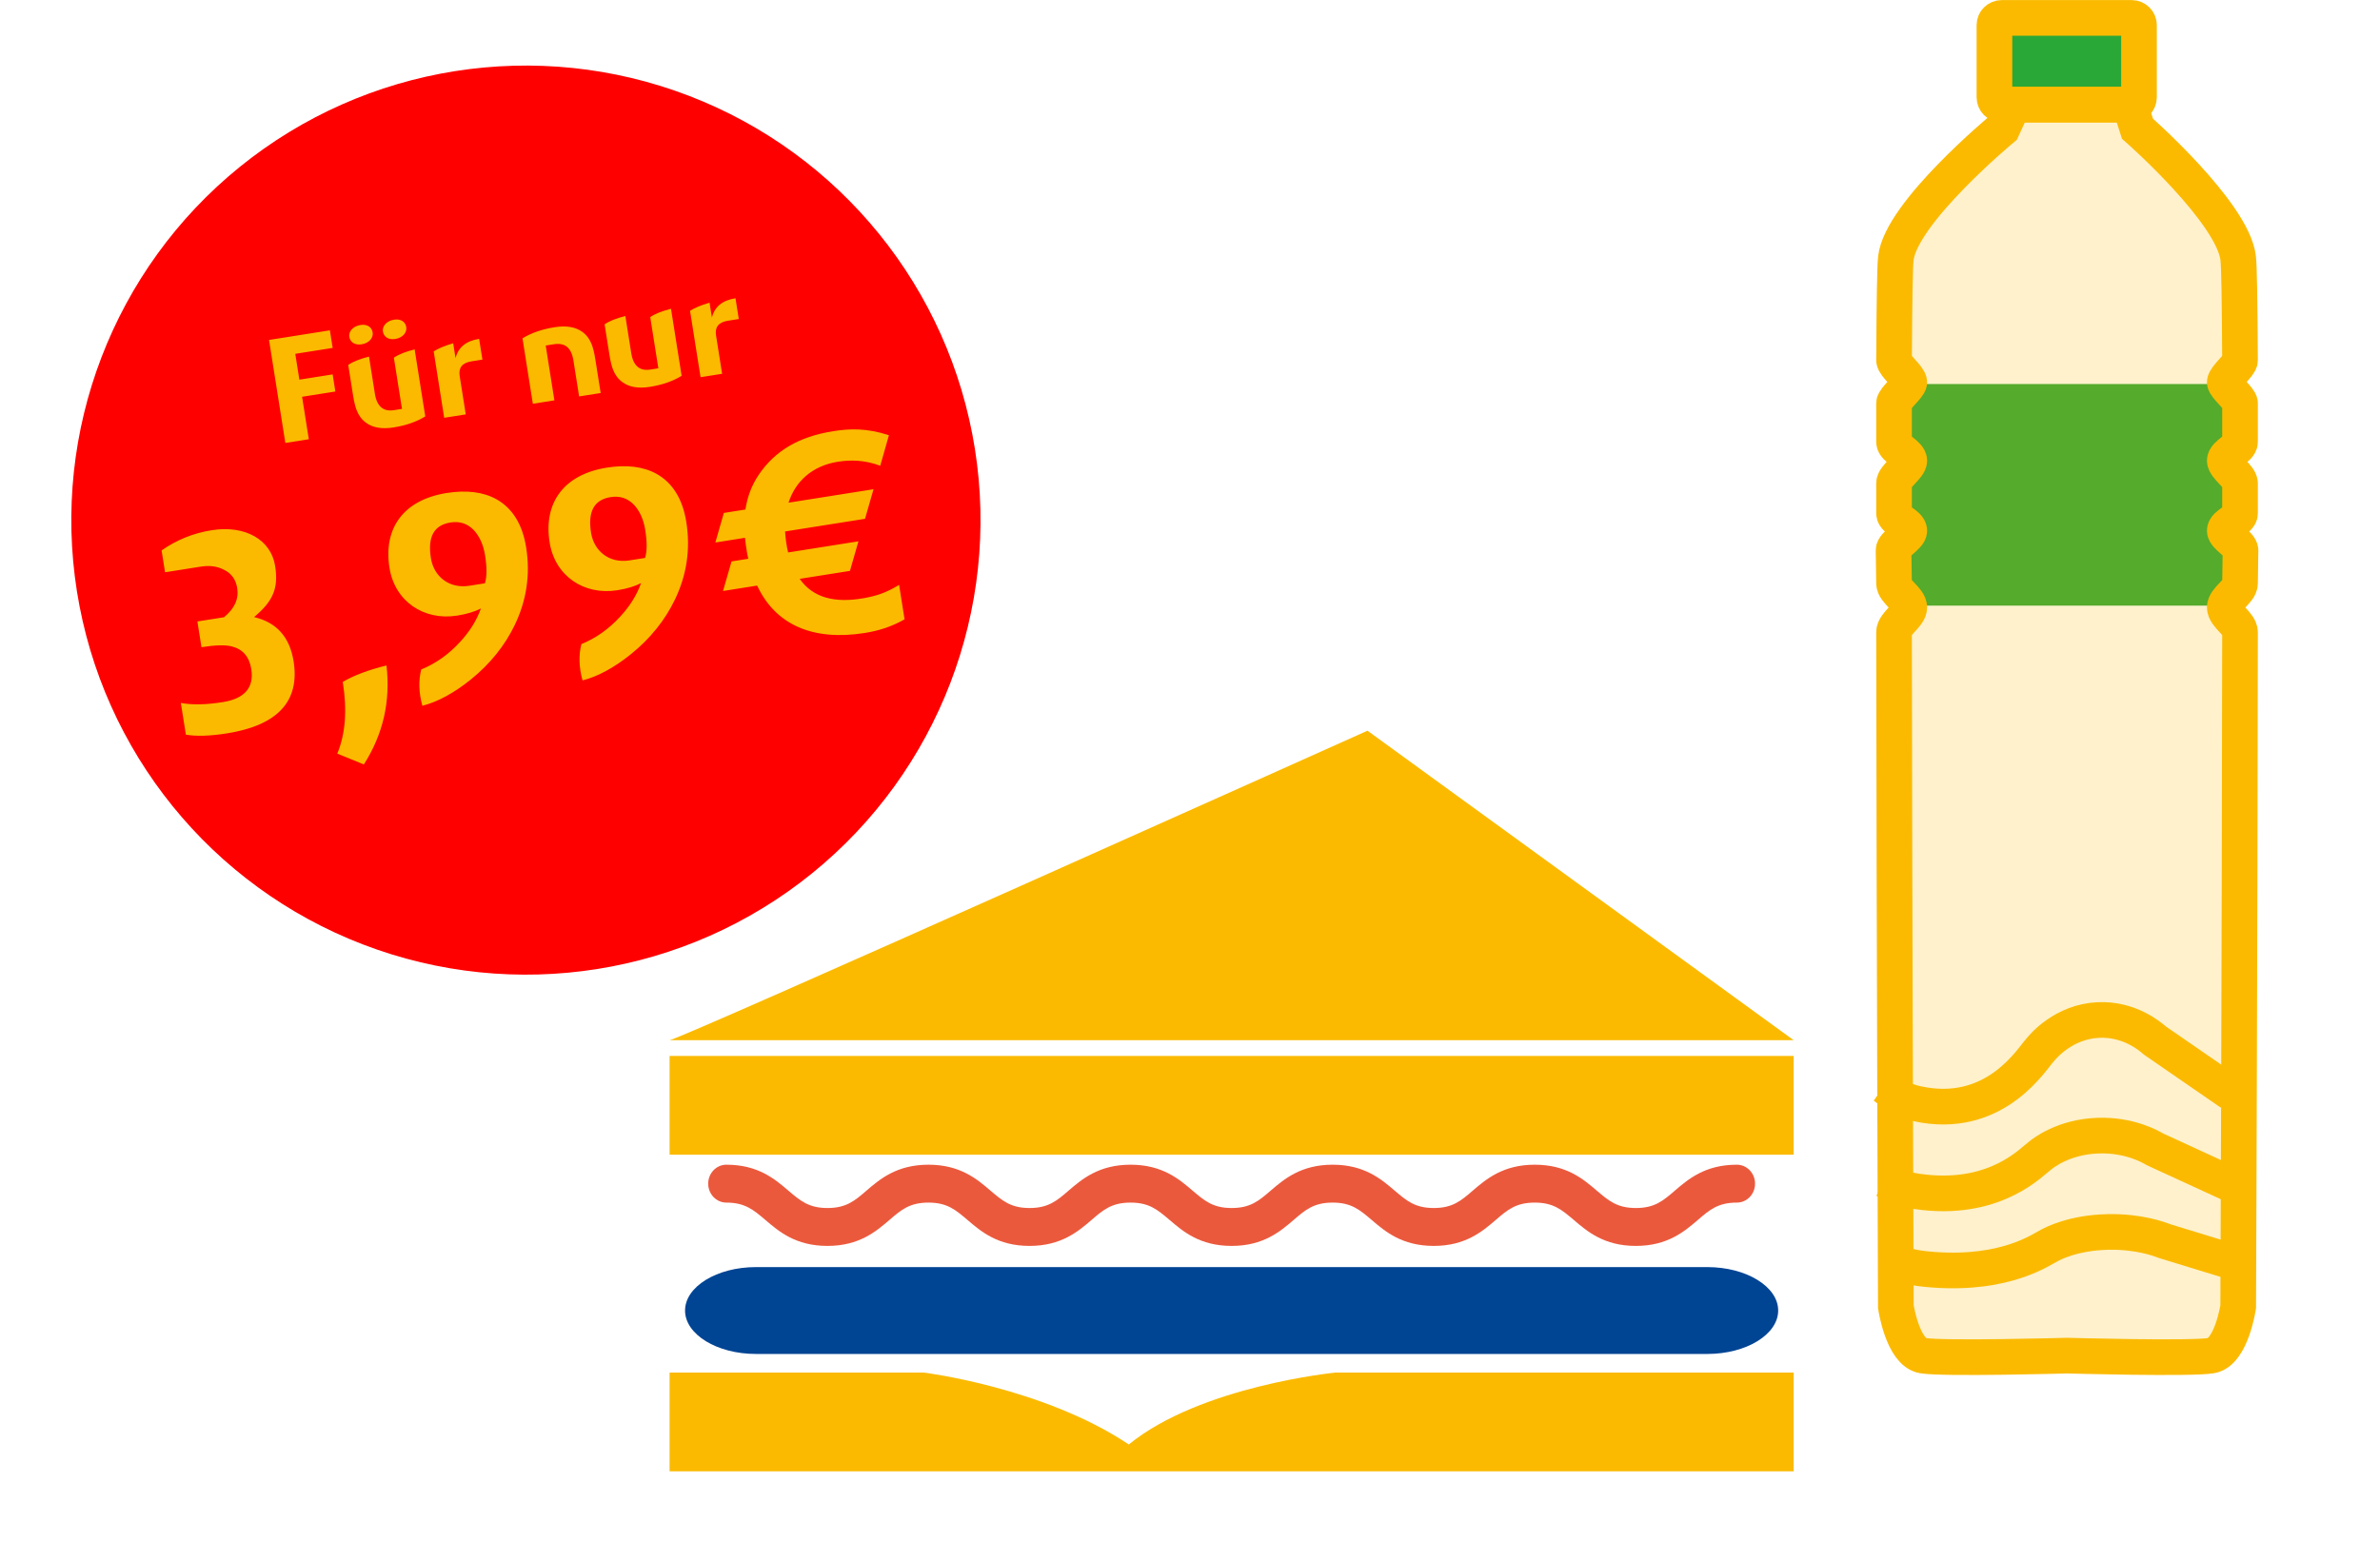
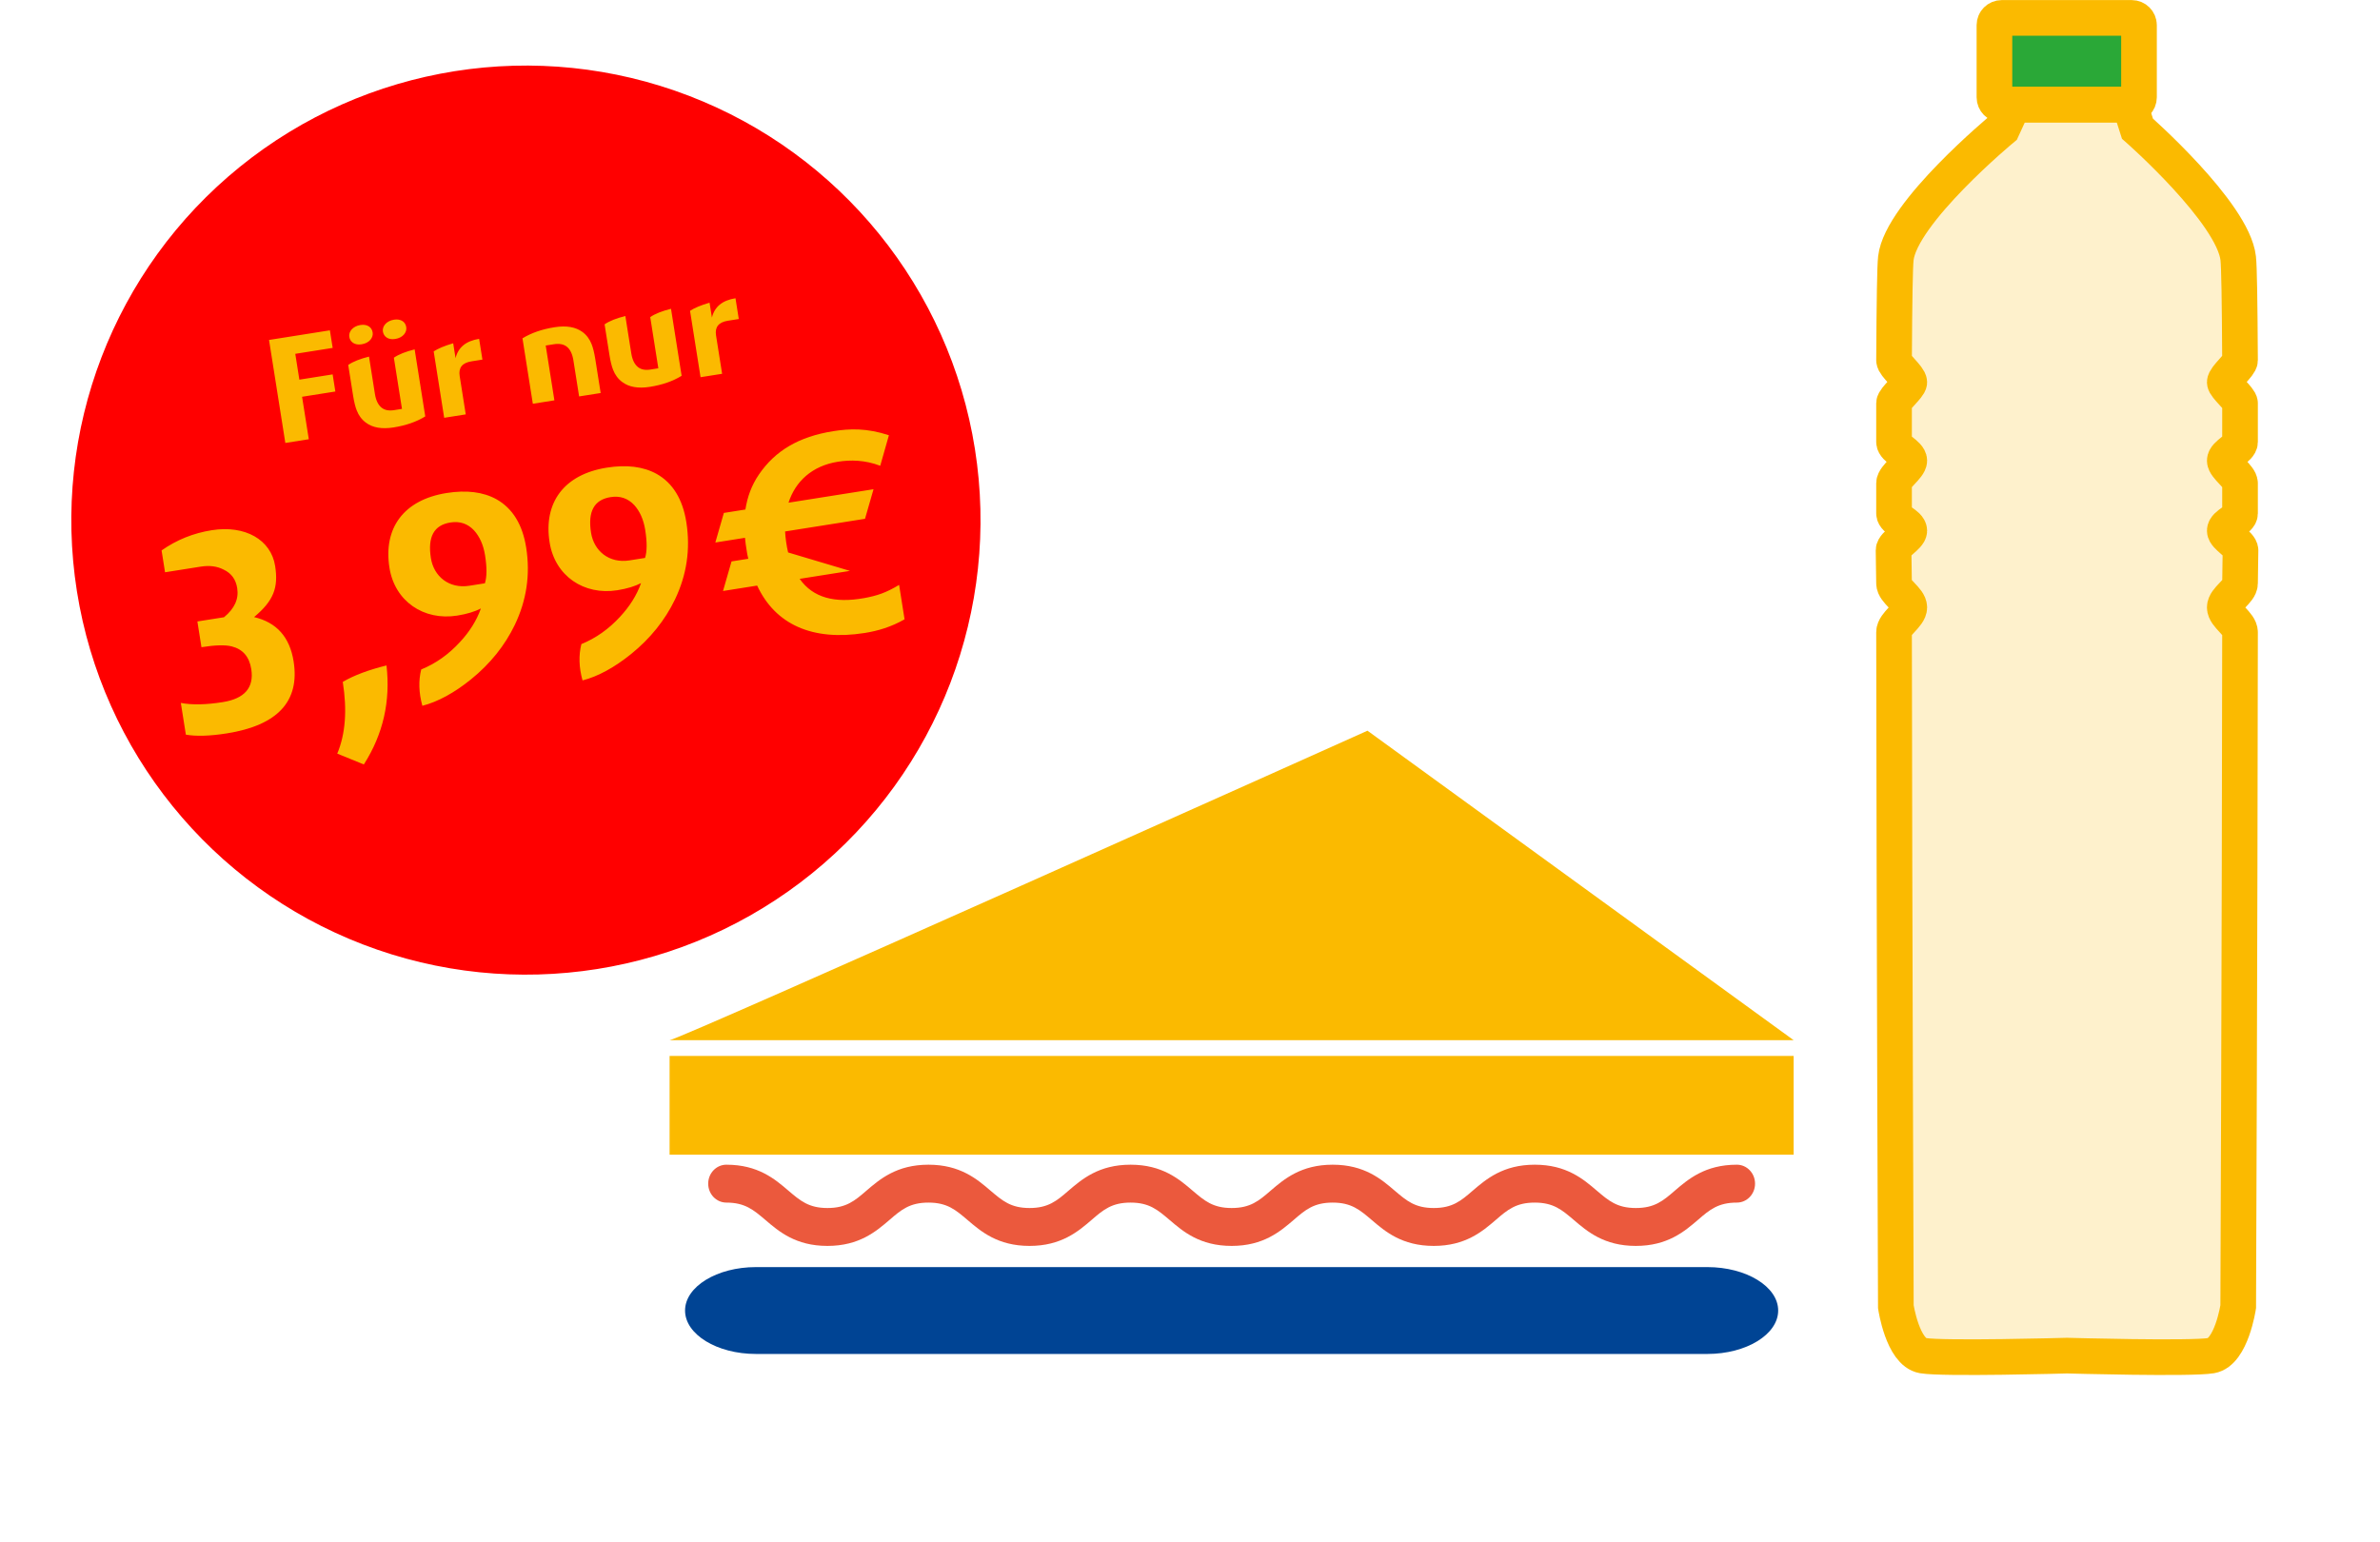
<svg xmlns="http://www.w3.org/2000/svg" width="267" height="173" viewBox="0 0 267 173" fill="none">
  <circle cx="59" cy="58.358" r="51" transform="rotate(-9 59 58.358)" fill="#FF0000" />
  <path d="M37.008 37.063L37.321 39.036L33.125 39.701L33.584 42.599L37.317 42.008L37.621 43.928L33.888 44.519L34.643 49.283L32.011 49.7L30.181 38.144L37.008 37.063ZM46.517 39.202L47.708 46.722C46.712 47.336 45.519 47.743 44.15 47.96C42.834 48.168 41.803 47.986 41.059 47.429C40.585 47.085 40.236 46.612 40.019 46.045C39.868 45.668 39.725 45.107 39.607 44.36L39.066 40.947C39.608 40.57 40.397 40.262 41.397 40.013L42.058 44.191C42.174 44.92 42.418 45.428 42.815 45.748C43.168 46.02 43.62 46.112 44.207 46.019L45.096 45.878L44.186 40.136C44.728 39.759 45.517 39.451 46.517 39.202ZM45.575 36.709C45.62 36.993 45.535 37.262 45.338 37.511C45.108 37.785 44.772 37.966 44.327 38.036C43.545 38.16 43.045 37.765 42.955 37.196C42.865 36.627 43.332 36.007 44.203 35.869C44.594 35.807 44.913 35.866 45.178 36.042C45.404 36.207 45.53 36.424 45.575 36.709ZM41.806 37.306C41.851 37.59 41.766 37.858 41.569 38.108C41.339 38.382 41.003 38.563 40.558 38.633C39.776 38.757 39.276 38.362 39.186 37.793C39.096 37.224 39.563 36.604 40.434 36.466C40.825 36.404 41.144 36.463 41.409 36.639C41.636 36.804 41.761 37.021 41.806 37.306ZM53.751 38.02L54.12 40.349L52.893 40.543C51.862 40.706 51.42 41.25 51.569 42.192L52.25 46.495L49.832 46.878L48.653 39.429C49.132 39.116 49.865 38.799 50.841 38.517L51.106 40.188C51.405 38.974 52.275 38.253 53.751 38.02ZM66.786 40.311L67.386 44.098L64.968 44.48L64.329 40.445C64.213 39.716 63.966 39.19 63.572 38.888C63.219 38.616 62.731 38.529 62.127 38.625L61.22 38.769L62.194 44.92L59.776 45.303L58.614 37.96C59.628 37.344 60.821 36.936 62.207 36.717C63.541 36.506 64.572 36.688 65.334 37.242C65.808 37.586 66.156 38.06 66.373 38.627C66.524 39.004 66.668 39.564 66.786 40.311ZM75.277 34.647L76.468 42.167C75.472 42.78 74.279 43.188 72.91 43.405C71.594 43.613 70.563 43.43 69.819 42.874C69.345 42.53 68.996 42.056 68.779 41.489C68.628 41.112 68.485 40.552 68.367 39.805L67.826 36.392C68.368 36.014 69.157 35.707 70.156 35.458L70.818 39.636C70.934 40.365 71.178 40.873 71.575 41.192C71.928 41.465 72.38 41.557 72.967 41.464L73.856 41.323L72.946 35.581C73.488 35.203 74.277 34.896 75.277 34.647ZM82.511 33.465L82.88 35.794L81.653 35.988C80.622 36.151 80.18 36.695 80.329 37.637L81.01 41.94L78.592 42.323L77.412 34.873C77.891 34.561 78.625 34.244 79.601 33.962L79.866 35.633C80.165 34.419 81.035 33.698 82.511 33.465Z" fill="#FBBA00" />
-   <path d="M32.94 74.215C33.648 78.681 31.15 81.384 25.441 82.288C23.527 82.591 21.984 82.629 20.851 82.43L20.287 78.87C21.565 79.115 23.141 79.072 24.988 78.779C27.44 78.391 28.517 77.153 28.188 75.071C27.97 73.694 27.25 72.844 25.995 72.527C25.242 72.336 24.112 72.378 22.601 72.617L22.144 69.729L25.132 69.256C26.32 68.276 26.803 67.201 26.612 65.992C26.458 65.018 25.971 64.338 25.114 63.923C24.363 63.525 23.486 63.423 22.512 63.578L18.516 64.21L18.127 61.759C19.831 60.56 21.709 59.815 23.758 59.49C27.519 58.895 30.401 60.572 30.864 63.494C31.252 65.945 30.692 67.411 28.503 69.238C31.042 69.834 32.51 71.495 32.94 74.215ZM43.36 74.665C43.82 78.654 42.996 82.364 40.817 85.773L37.836 84.559C38.759 82.347 38.954 79.665 38.454 76.509C39.746 75.754 41.406 75.146 43.36 74.665ZM59.03 61.443C59.509 64.465 59.072 67.357 57.753 70.113C56.639 72.424 55.001 74.473 52.835 76.228C50.973 77.728 49.137 78.741 47.383 79.191C46.981 77.74 46.937 76.37 47.254 75.115C48.903 74.441 50.325 73.424 51.589 72.053C52.677 70.883 53.475 69.62 53.95 68.271C53.282 68.618 52.397 68.896 51.288 69.072C47.527 69.667 44.286 67.461 43.691 63.7C42.989 59.267 45.273 56.083 50.108 55.317C52.325 54.966 54.184 55.188 55.692 56.016C57.506 57.037 58.621 58.857 59.03 61.443ZM54.417 62.311C54.231 61.136 53.808 60.204 53.182 59.512C52.478 58.763 51.603 58.454 50.529 58.624C48.682 58.916 47.961 60.235 48.339 62.62C48.663 64.668 50.368 66.085 52.651 65.723L54.398 65.447C54.627 64.722 54.635 63.688 54.417 62.311ZM76.998 58.597C77.476 61.619 77.039 64.511 75.72 67.267C74.606 69.578 72.969 71.627 70.802 73.382C68.94 74.882 67.104 75.895 65.351 76.345C64.949 74.894 64.904 73.525 65.222 72.269C66.87 71.595 68.293 70.578 69.556 69.208C70.644 68.037 71.442 66.775 71.917 65.426C71.249 65.772 70.364 66.05 69.256 66.226C65.495 66.822 62.254 64.615 61.658 60.854C60.956 56.422 63.24 53.237 68.076 52.471C70.292 52.12 72.151 52.342 73.66 53.17C75.474 54.191 76.588 56.011 76.998 58.597ZM72.385 59.465C72.198 58.29 71.776 57.358 71.15 56.666C70.446 55.917 69.571 55.608 68.496 55.778C66.649 56.071 65.928 57.389 66.306 59.774C66.631 61.822 68.335 63.239 70.619 62.877L72.365 62.601C72.594 61.876 72.603 60.842 72.385 59.465ZM101.478 69.487C99.995 70.342 98.483 70.788 97.005 71.022C91.128 71.953 86.974 70.063 84.941 65.704L81.112 66.31L82.067 62.992L83.948 62.694C83.866 62.397 83.818 62.095 83.765 61.759C83.691 61.289 83.616 60.819 83.575 60.343L80.251 60.87L81.205 57.552L83.623 57.169C83.847 55.756 84.299 54.48 85.136 53.246C86.952 50.583 89.592 48.994 93.487 48.377C95.334 48.085 97.252 48.022 99.722 48.836L98.749 52.26C97.028 51.603 95.407 51.585 93.996 51.808C91.075 52.271 89.221 54.045 88.459 56.403L97.996 54.892L97.041 58.211L88.075 59.631C88.1 60.005 88.13 60.414 88.194 60.817C88.258 61.22 88.322 61.623 88.414 61.987L96.305 60.737L95.351 64.055L89.709 64.948C91.218 67.085 93.656 67.697 96.936 67.109C98.408 66.841 99.389 66.513 100.866 65.626L101.478 69.487Z" fill="#FBBA00" />
+   <path d="M32.94 74.215C33.648 78.681 31.15 81.384 25.441 82.288C23.527 82.591 21.984 82.629 20.851 82.43L20.287 78.87C21.565 79.115 23.141 79.072 24.988 78.779C27.44 78.391 28.517 77.153 28.188 75.071C27.97 73.694 27.25 72.844 25.995 72.527C25.242 72.336 24.112 72.378 22.601 72.617L22.144 69.729L25.132 69.256C26.32 68.276 26.803 67.201 26.612 65.992C26.458 65.018 25.971 64.338 25.114 63.923C24.363 63.525 23.486 63.423 22.512 63.578L18.516 64.21L18.127 61.759C19.831 60.56 21.709 59.815 23.758 59.49C27.519 58.895 30.401 60.572 30.864 63.494C31.252 65.945 30.692 67.411 28.503 69.238C31.042 69.834 32.51 71.495 32.94 74.215ZM43.36 74.665C43.82 78.654 42.996 82.364 40.817 85.773L37.836 84.559C38.759 82.347 38.954 79.665 38.454 76.509C39.746 75.754 41.406 75.146 43.36 74.665ZM59.03 61.443C59.509 64.465 59.072 67.357 57.753 70.113C56.639 72.424 55.001 74.473 52.835 76.228C50.973 77.728 49.137 78.741 47.383 79.191C46.981 77.74 46.937 76.37 47.254 75.115C48.903 74.441 50.325 73.424 51.589 72.053C52.677 70.883 53.475 69.62 53.95 68.271C53.282 68.618 52.397 68.896 51.288 69.072C47.527 69.667 44.286 67.461 43.691 63.7C42.989 59.267 45.273 56.083 50.108 55.317C52.325 54.966 54.184 55.188 55.692 56.016C57.506 57.037 58.621 58.857 59.03 61.443ZM54.417 62.311C54.231 61.136 53.808 60.204 53.182 59.512C52.478 58.763 51.603 58.454 50.529 58.624C48.682 58.916 47.961 60.235 48.339 62.62C48.663 64.668 50.368 66.085 52.651 65.723L54.398 65.447C54.627 64.722 54.635 63.688 54.417 62.311ZM76.998 58.597C77.476 61.619 77.039 64.511 75.72 67.267C74.606 69.578 72.969 71.627 70.802 73.382C68.94 74.882 67.104 75.895 65.351 76.345C64.949 74.894 64.904 73.525 65.222 72.269C66.87 71.595 68.293 70.578 69.556 69.208C70.644 68.037 71.442 66.775 71.917 65.426C71.249 65.772 70.364 66.05 69.256 66.226C65.495 66.822 62.254 64.615 61.658 60.854C60.956 56.422 63.24 53.237 68.076 52.471C70.292 52.12 72.151 52.342 73.66 53.17C75.474 54.191 76.588 56.011 76.998 58.597ZM72.385 59.465C72.198 58.29 71.776 57.358 71.15 56.666C70.446 55.917 69.571 55.608 68.496 55.778C66.649 56.071 65.928 57.389 66.306 59.774C66.631 61.822 68.335 63.239 70.619 62.877L72.365 62.601C72.594 61.876 72.603 60.842 72.385 59.465ZM101.478 69.487C99.995 70.342 98.483 70.788 97.005 71.022C91.128 71.953 86.974 70.063 84.941 65.704L81.112 66.31L82.067 62.992L83.948 62.694C83.866 62.397 83.818 62.095 83.765 61.759C83.691 61.289 83.616 60.819 83.575 60.343L80.251 60.87L81.205 57.552L83.623 57.169C83.847 55.756 84.299 54.48 85.136 53.246C86.952 50.583 89.592 48.994 93.487 48.377C95.334 48.085 97.252 48.022 99.722 48.836L98.749 52.26C97.028 51.603 95.407 51.585 93.996 51.808C91.075 52.271 89.221 54.045 88.459 56.403L97.996 54.892L97.041 58.211L88.075 59.631C88.1 60.005 88.13 60.414 88.194 60.817C88.258 61.22 88.322 61.623 88.414 61.987L95.351 64.055L89.709 64.948C91.218 67.085 93.656 67.697 96.936 67.109C98.408 66.841 99.389 66.513 100.866 65.626L101.478 69.487Z" fill="#FBBA00" />
  <g clip-path="url(#clip0_397_308)">
-     <path d="M213.512 43.089H250.27V67.954H213.512V43.089Z" fill="#2AA837" />
    <path d="M224.565 2.008H239.145C239.597 2.008 239.963 2.372 239.963 2.822V10.922C239.963 11.372 239.597 11.737 239.145 11.737H224.565C224.113 11.737 223.746 11.372 223.746 10.922V2.822C223.746 2.372 224.113 2.008 224.565 2.008Z" fill="#2AA837" stroke="#FBBA00" stroke-width="4" stroke-miterlimit="10" />
    <path d="M231.89 152.104C231.89 152.104 245.786 152.495 248.061 152.104C250.336 151.713 251.094 146.613 251.094 146.613C251.094 146.613 251.265 104.614 251.297 70.934C251.297 70 249.585 69.073 249.585 68.15C249.585 67.228 251.295 66.344 251.297 65.453C251.297 64.198 251.35 62.962 251.35 61.742C251.35 61.089 249.587 60.19 249.585 59.548C249.585 58.81 251.297 58.332 251.297 57.609C251.297 56.456 251.297 55.323 251.297 54.215C251.297 53.509 249.587 52.371 249.585 51.686C249.585 50.958 251.297 50.303 251.297 49.599C251.293 48.079 251.303 46.622 251.297 45.236C251.295 44.763 249.589 43.352 249.585 42.896C249.583 42.335 251.299 40.965 251.297 40.43C251.259 33.639 251.198 29.921 251.094 28.984C250.526 23.861 239.791 14.437 239.791 14.437L238.93 11.738H225.871L224.633 14.437C224.633 14.437 213.254 23.861 212.685 28.984C212.581 29.921 212.52 33.639 212.483 40.43C212.479 40.965 214.196 42.335 214.194 42.896C214.192 43.352 212.486 44.763 212.483 45.236C212.477 46.622 212.486 48.081 212.483 49.599C212.483 50.303 214.194 50.956 214.194 51.686C214.194 52.371 212.484 53.509 212.483 54.215C212.483 55.323 212.483 56.456 212.483 57.609C212.483 58.332 214.194 58.81 214.194 59.548C214.194 60.19 212.431 61.089 212.429 61.742C212.429 62.96 212.483 64.198 212.483 65.453C212.483 66.344 214.192 67.244 214.194 68.15C214.196 69.057 212.483 69.998 212.483 70.934C212.517 104.614 212.685 146.613 212.685 146.613C212.685 146.613 213.444 151.713 215.718 152.104C217.993 152.495 231.89 152.104 231.89 152.104Z" fill="#FBBA00" fill-opacity="0.2" stroke="#FBBA00" stroke-width="4" stroke-miterlimit="10" />
-     <path d="M211.349 121.86C212.79 122.866 213.2 123.566 215.904 123.998C224.057 125.3 227.979 118.759 228.826 117.858C229.201 117.393 231.5 114.638 235.388 114.449C238.868 114.28 241.222 116.284 241.74 116.747C244.583 118.707 247.427 120.67 250.27 122.63" stroke="#FBBA00" stroke-width="4" stroke-miterlimit="10" />
-     <path d="M211.349 132.361C212.79 133.031 213.2 133.5 215.904 133.786C224.057 134.653 227.979 130.293 228.826 129.693C229.201 129.382 231.5 127.546 235.388 127.42C238.868 127.307 241.222 128.643 241.74 128.951C244.583 130.259 247.427 131.565 250.27 132.873" stroke="#FBBA00" stroke-width="4" stroke-miterlimit="10" />
-     <path d="M212.429 141.523C213.87 141.969 214.28 142.282 216.984 142.472C225.137 143.052 229.059 140.144 229.906 139.744C230.281 139.537 232.58 138.313 236.468 138.228C239.949 138.154 242.302 139.044 242.82 139.25C245.663 140.121 248.507 140.992 251.35 141.865" stroke="#FBBA00" stroke-width="4" stroke-miterlimit="10" />
    <path d="M85.859 136.876C87.368 138.17 89.262 139.794 92.824 139.794C96.387 139.794 98.281 138.17 99.79 136.876C101.101 135.74 102.055 134.934 104.161 134.934C106.266 134.934 107.207 135.753 108.531 136.876C110.041 138.17 111.934 139.794 115.497 139.794C119.059 139.794 120.953 138.17 122.463 136.876C123.774 135.74 124.727 134.934 126.833 134.934C128.939 134.934 129.879 135.753 131.203 136.876C132.713 138.17 134.607 139.794 138.169 139.794C141.732 139.794 143.625 138.17 145.135 136.876C146.446 135.74 147.4 134.934 149.506 134.934C151.611 134.934 152.551 135.753 153.876 136.876C155.385 138.17 157.279 139.794 160.842 139.794C164.404 139.794 166.298 138.17 167.808 136.876C169.119 135.74 170.072 134.934 172.178 134.934C174.284 134.934 175.224 135.753 176.548 136.876C178.058 138.17 179.952 139.794 183.514 139.794C187.077 139.794 188.97 138.17 190.48 136.876C191.791 135.74 192.745 134.934 194.85 134.934C195.976 134.934 196.89 133.983 196.89 132.808C196.89 131.633 195.976 130.682 194.85 130.682C191.288 130.682 189.394 132.306 187.884 133.6C186.573 134.736 185.62 135.542 183.514 135.542C181.408 135.542 180.468 134.723 179.144 133.6C177.634 132.306 175.74 130.682 172.178 130.682C168.615 130.682 166.722 132.306 165.212 133.6C163.901 134.736 162.947 135.542 160.842 135.542C158.736 135.542 157.796 134.723 156.471 133.6C154.962 132.306 153.068 130.682 149.506 130.682C145.943 130.682 144.049 132.306 142.54 133.6C141.228 134.736 140.275 135.542 138.169 135.542C136.064 135.542 135.123 134.723 133.799 133.6C132.289 132.306 130.395 130.682 126.833 130.682C123.271 130.682 121.377 132.306 119.867 133.6C118.556 134.736 117.603 135.542 115.497 135.542C113.391 135.542 112.451 134.723 111.127 133.6C109.617 132.306 107.723 130.682 104.161 130.682C100.598 130.682 98.704 132.306 97.195 133.6C95.884 134.736 94.93 135.542 92.824 135.542C90.719 135.542 89.778 134.723 88.454 133.6C86.944 132.306 85.051 130.682 81.488 130.682C80.362 130.682 79.449 131.633 79.449 132.808C79.449 133.983 80.362 134.934 81.488 134.934C83.581 134.934 84.534 135.753 85.859 136.876Z" fill="#EB593D" />
    <path d="M76.853 147.044C76.853 149.725 80.429 151.917 84.799 151.917H191.54C195.91 151.917 199.485 149.725 199.485 147.044C199.485 144.363 195.91 142.171 191.54 142.171H84.799C80.429 142.171 76.853 144.363 76.853 147.044Z" fill="#004494" />
    <path d="M201.22 118.479H75.118V129.559H201.22V118.479Z" fill="#FBBA00" />
    <path d="M153.399 81.991C153.399 81.991 76.098 116.71 75.118 116.71H201.22L153.399 81.978V81.991Z" fill="#FBBA00" />
-     <path d="M126.634 162.073C117.06 155.668 103.631 154.004 103.631 154.004H75.118V165.084H201.22V154.004H149.837C149.837 154.004 134.726 155.483 126.634 162.073Z" fill="#FBBA00" />
  </g>
  <defs>
    <clipPath id="clip0_397_308">
      <rect width="196" height="173" fill="white" transform="translate(70.351 0.008)" />
    </clipPath>
  </defs>
</svg>